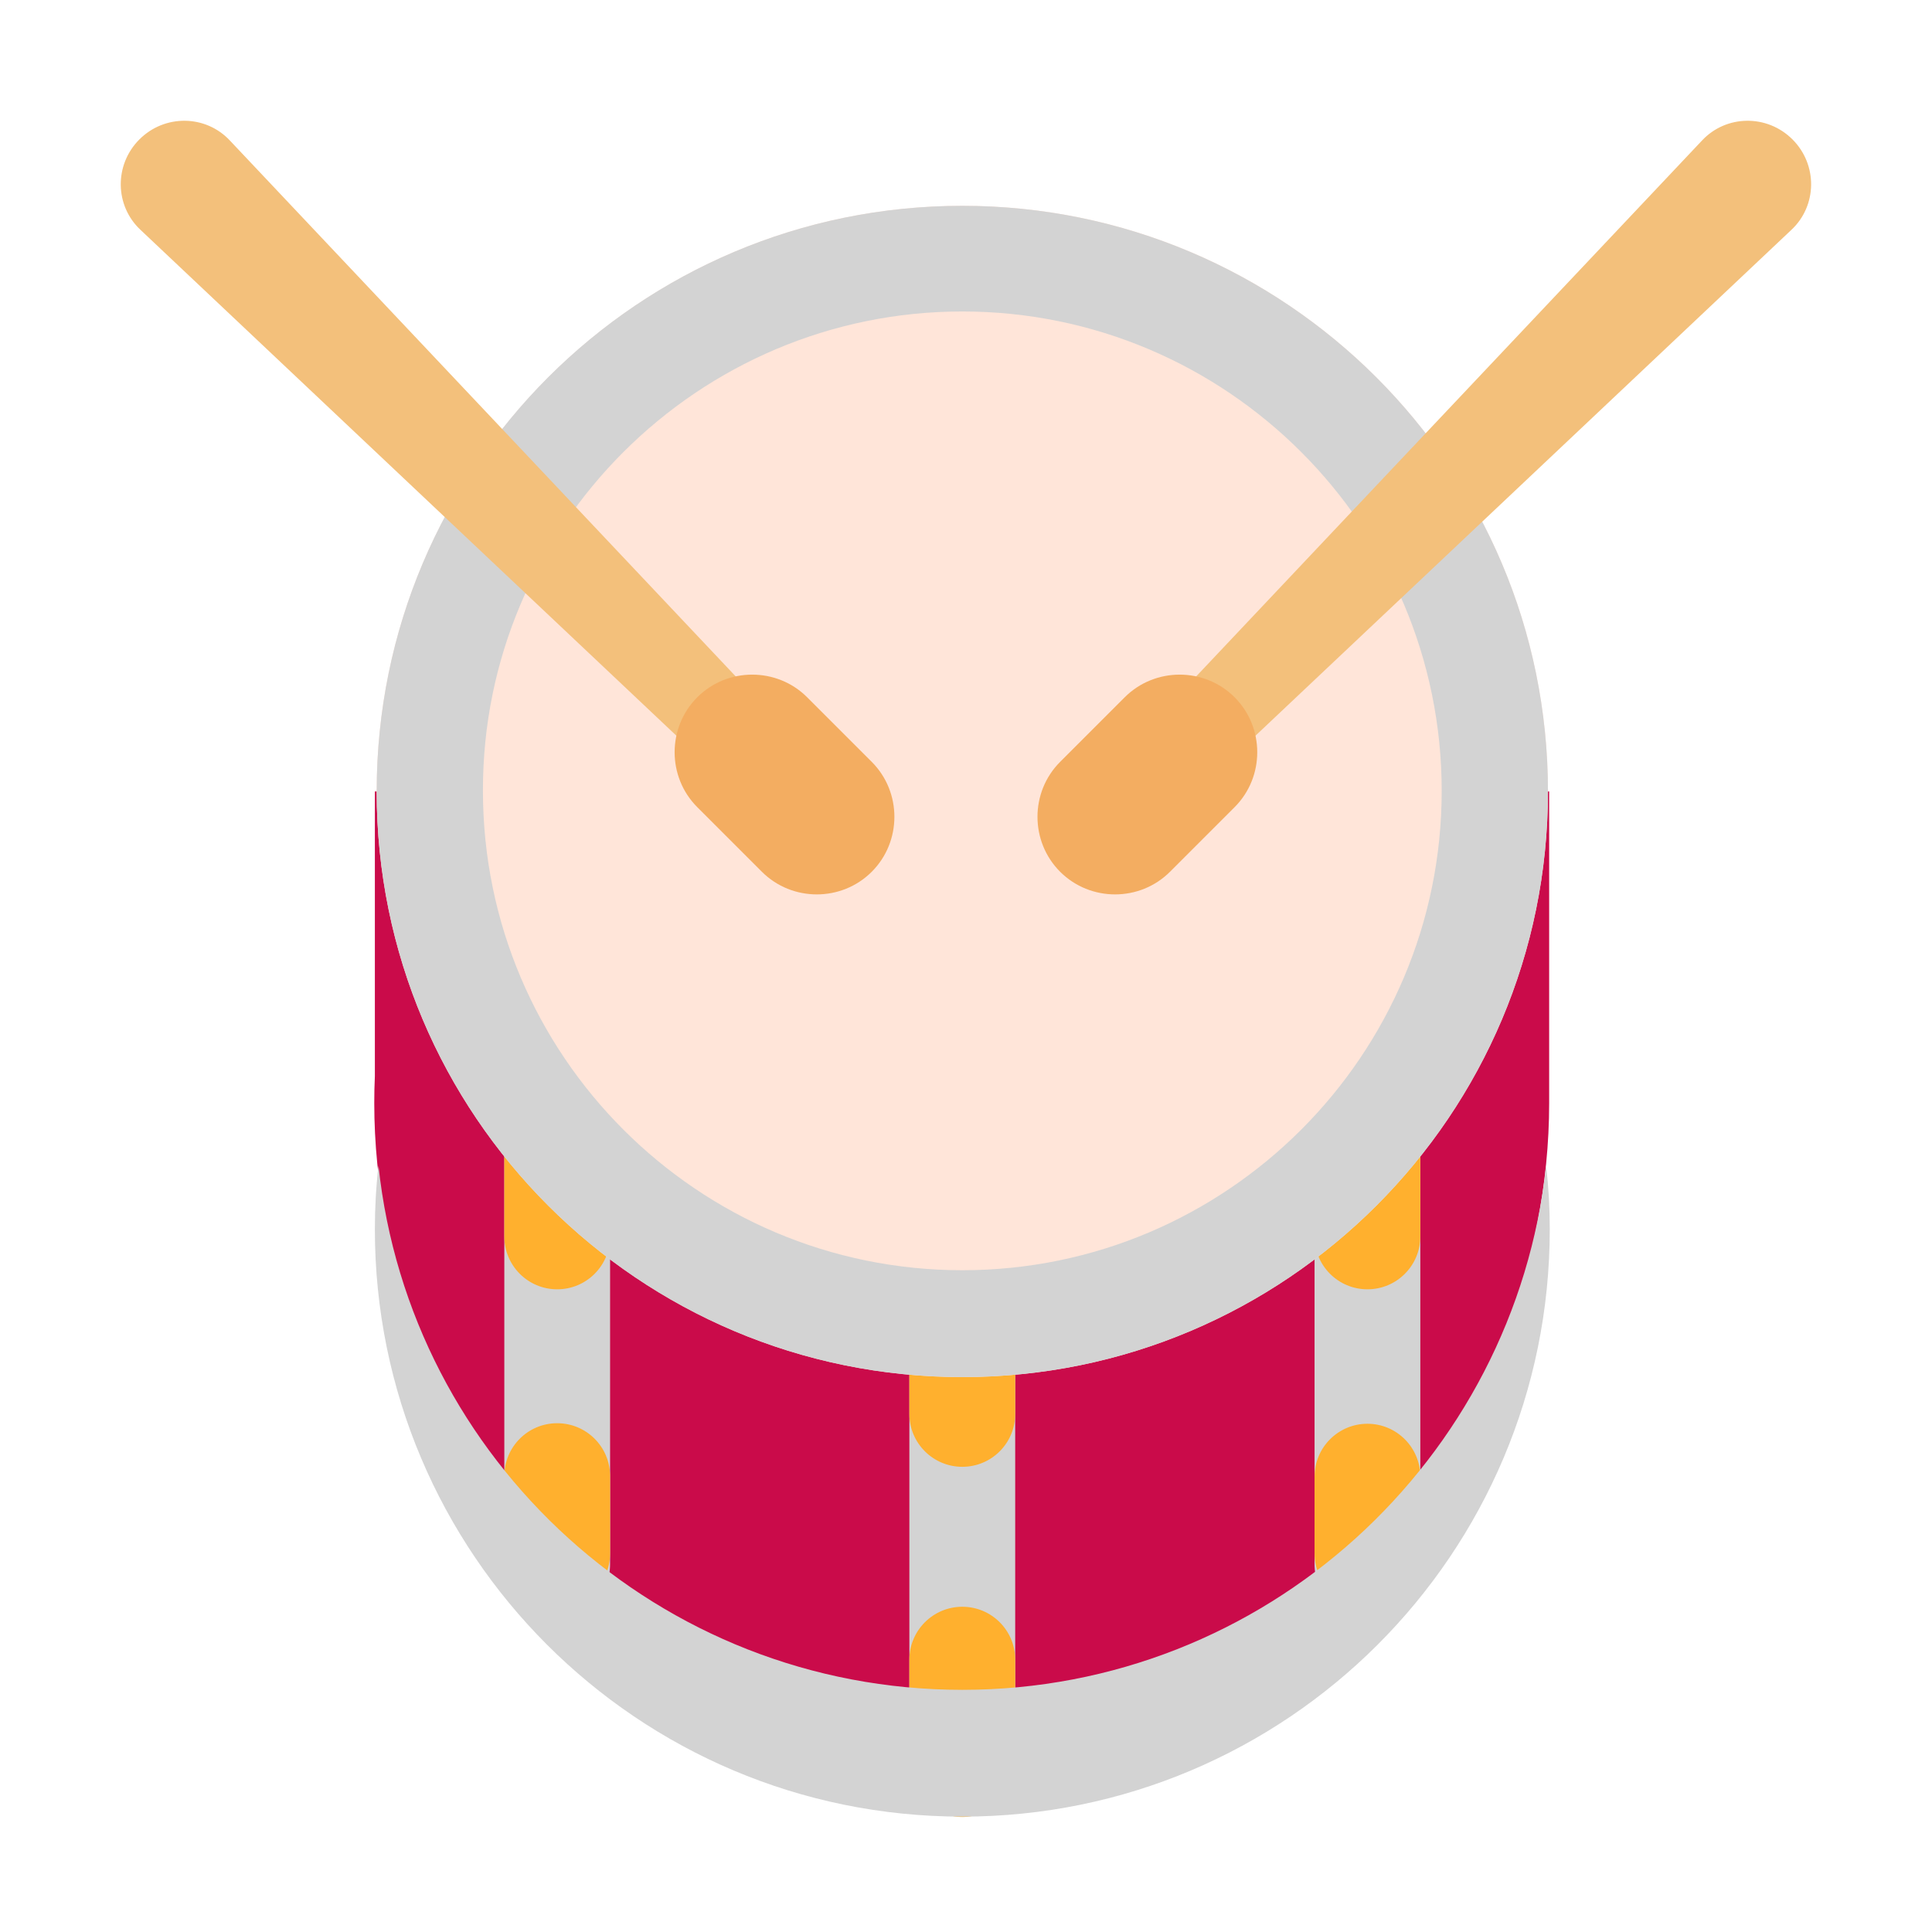
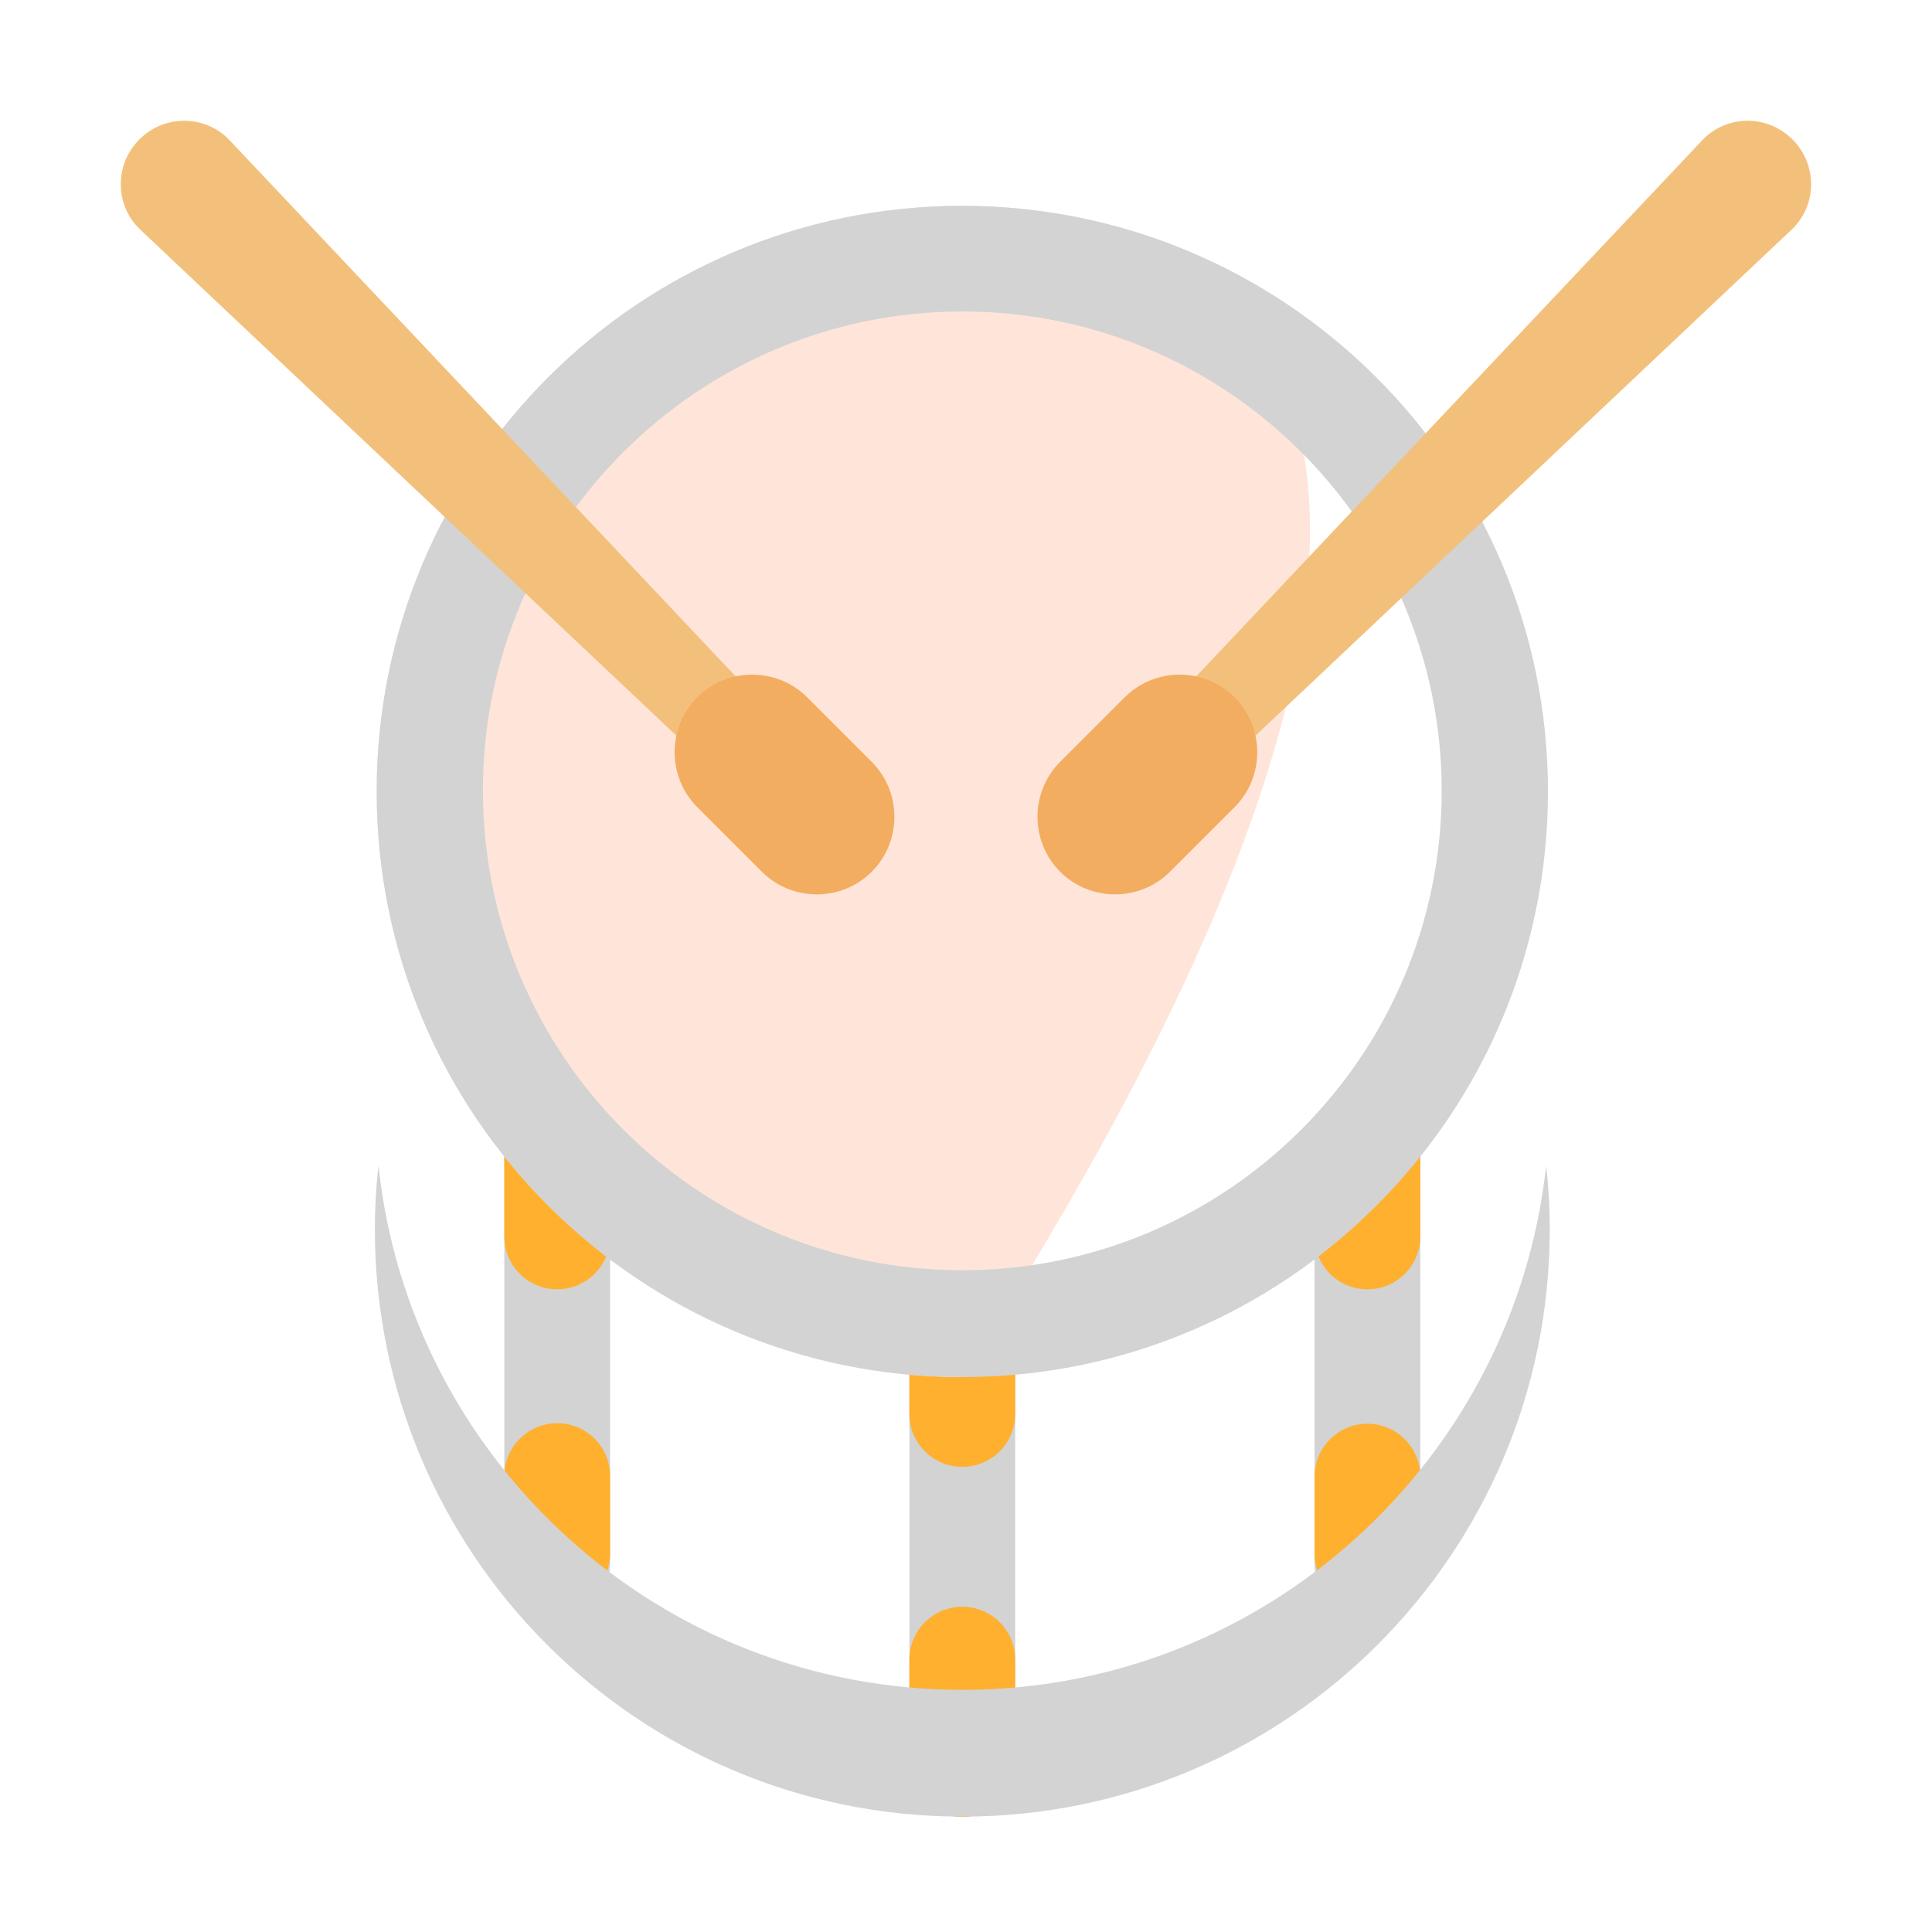
<svg xmlns="http://www.w3.org/2000/svg" width="32" height="32" viewBox="0 0 32 32" fill="none">
-   <path d="M25.659 18.239C25.659 18.249 25.659 18.259 25.659 18.269C25.659 23.639 21.309 28.999 15.929 28.999C10.549 28.999 6.199 23.639 6.199 18.269C6.199 18.12 6.202 17.971 6.209 17.824V13.109H7.707C9.431 10.438 12.467 8.699 15.929 8.699C19.391 8.699 22.426 10.438 24.151 13.109H25.659V18.239H25.659Z" fill="#CA0B4A" />
  <path d="M8.353 18.156V25.909C8.353 26.393 8.745 26.785 9.229 26.785C9.713 26.785 10.105 26.393 10.105 25.909V19.861C9.452 19.369 8.863 18.796 8.353 18.156ZM15.063 21.77C15.063 21.783 15.062 21.796 15.062 21.809V28.819C15.062 29.303 15.455 29.695 15.939 29.695C16.423 29.695 16.815 29.303 16.815 28.819V21.809C16.815 21.796 16.815 21.783 16.814 21.77C16.526 21.796 16.234 21.809 15.939 21.809C15.644 21.809 15.352 21.796 15.063 21.77ZM21.773 19.861V25.909C21.773 26.393 22.165 26.785 22.649 26.785C23.133 26.785 23.525 26.393 23.525 25.909V18.156C23.015 18.795 22.426 19.369 21.773 19.861Z" fill="#D3D3D3" />
  <path d="M8.353 18.156V20.479C8.353 20.963 8.745 21.355 9.229 21.355C9.713 21.355 10.105 20.963 10.105 20.479V19.861C9.452 19.369 8.863 18.796 8.353 18.156ZM15.062 21.77V23.419C15.062 23.903 15.455 24.295 15.939 24.295C16.423 24.295 16.815 23.903 16.815 23.419V21.77C16.527 21.796 16.234 21.809 15.939 21.809C15.643 21.809 15.351 21.796 15.062 21.77ZM21.773 19.861V20.479C21.773 20.963 22.165 21.355 22.649 21.355C23.133 21.355 23.525 20.963 23.525 20.479V18.156C23.015 18.795 22.426 19.369 21.773 19.861ZM15.939 26.613C16.423 26.613 16.815 27.005 16.815 27.489V29.219C16.815 29.703 16.423 30.095 15.939 30.095C15.455 30.095 15.062 29.703 15.062 29.219V27.489C15.062 27.005 15.455 26.613 15.939 26.613ZM23.525 24.459C23.525 23.975 23.133 23.582 22.649 23.582C22.165 23.582 21.773 23.975 21.773 24.459V25.729C21.773 26.213 22.165 26.605 22.649 26.605C23.133 26.605 23.525 26.213 23.525 25.729V24.459ZM9.229 23.573C9.713 23.573 10.105 23.965 10.105 24.449V25.729C10.105 26.213 9.713 26.605 9.229 26.605C8.745 26.605 8.353 26.213 8.353 25.729V24.449C8.353 23.965 8.745 23.573 9.229 23.573Z" fill="#FFB02E" />
-   <path d="M15.939 22.809C21.296 22.809 25.639 18.466 25.639 13.109C25.639 7.752 21.296 3.409 15.939 3.409C10.582 3.409 6.239 7.752 6.239 13.109C6.239 18.466 10.582 22.809 15.939 22.809Z" fill="#FFE5D9" />
+   <path d="M15.939 22.809C25.639 7.752 21.296 3.409 15.939 3.409C10.582 3.409 6.239 7.752 6.239 13.109C6.239 18.466 10.582 22.809 15.939 22.809Z" fill="#FFE5D9" />
  <path d="M23.879 13.099C23.879 8.719 20.319 5.159 15.939 5.159C11.559 5.159 7.989 8.729 7.999 13.099C7.999 17.479 11.559 21.039 15.939 21.039C20.319 21.039 23.879 17.479 23.879 13.099ZM6.239 13.109C6.239 7.749 10.579 3.409 15.939 3.409C21.289 3.409 25.639 7.749 25.639 13.109C25.639 18.469 21.299 22.809 15.939 22.809C10.579 22.809 6.239 18.469 6.239 13.109ZM6.269 19.309C6.789 24.189 10.919 27.989 15.939 27.989C20.949 27.989 25.079 24.189 25.609 19.309C25.649 19.659 25.669 20.009 25.669 20.359C25.669 25.739 21.309 30.089 15.939 30.089C10.559 30.089 6.209 25.729 6.209 20.359C6.209 19.999 6.229 19.649 6.269 19.309Z" fill="#D3D3D3" />
  <path d="M12.489 13.399L13.399 12.489L3.809 2.329C3.409 1.899 2.729 1.889 2.309 2.309C1.889 2.729 1.899 3.409 2.329 3.809L12.489 13.399ZM19.509 13.399L18.599 12.489L28.189 2.329C28.589 1.899 29.269 1.889 29.689 2.309C30.109 2.729 30.099 3.409 29.669 3.809L19.509 13.399Z" fill="#F3C07B" />
  <path d="M12.619 14.439C13.119 14.939 13.939 14.939 14.439 14.439C14.939 13.939 14.939 13.119 14.439 12.619L13.369 11.549C12.869 11.049 12.049 11.049 11.549 11.549C11.049 12.049 11.049 12.869 11.549 13.369L12.619 14.439ZM19.379 14.439C18.879 14.939 18.059 14.939 17.559 14.439C17.059 13.939 17.059 13.119 17.559 12.619L18.629 11.549C19.129 11.049 19.949 11.049 20.449 11.549C20.949 12.049 20.949 12.869 20.449 13.369L19.379 14.439Z" fill="#F3AD61" />
</svg>